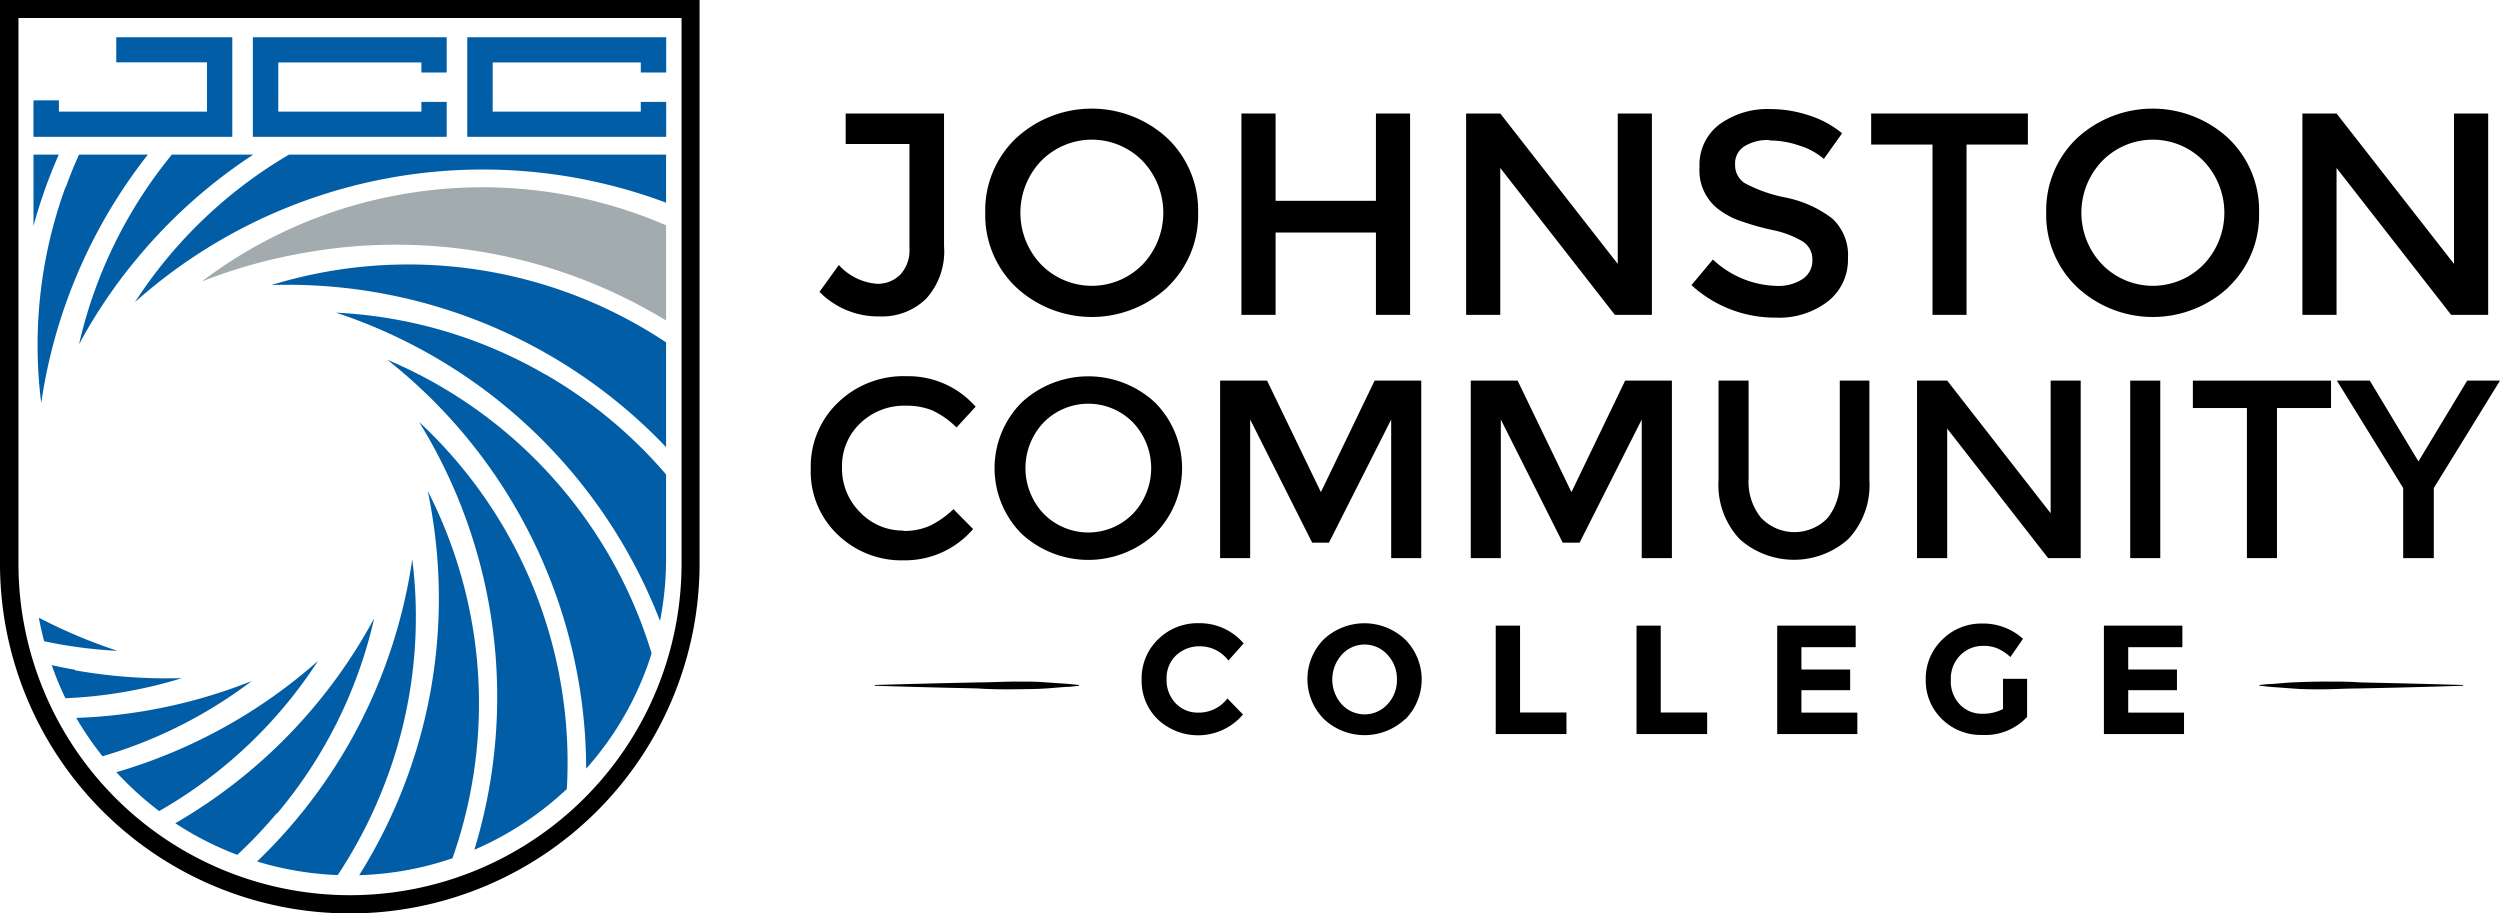
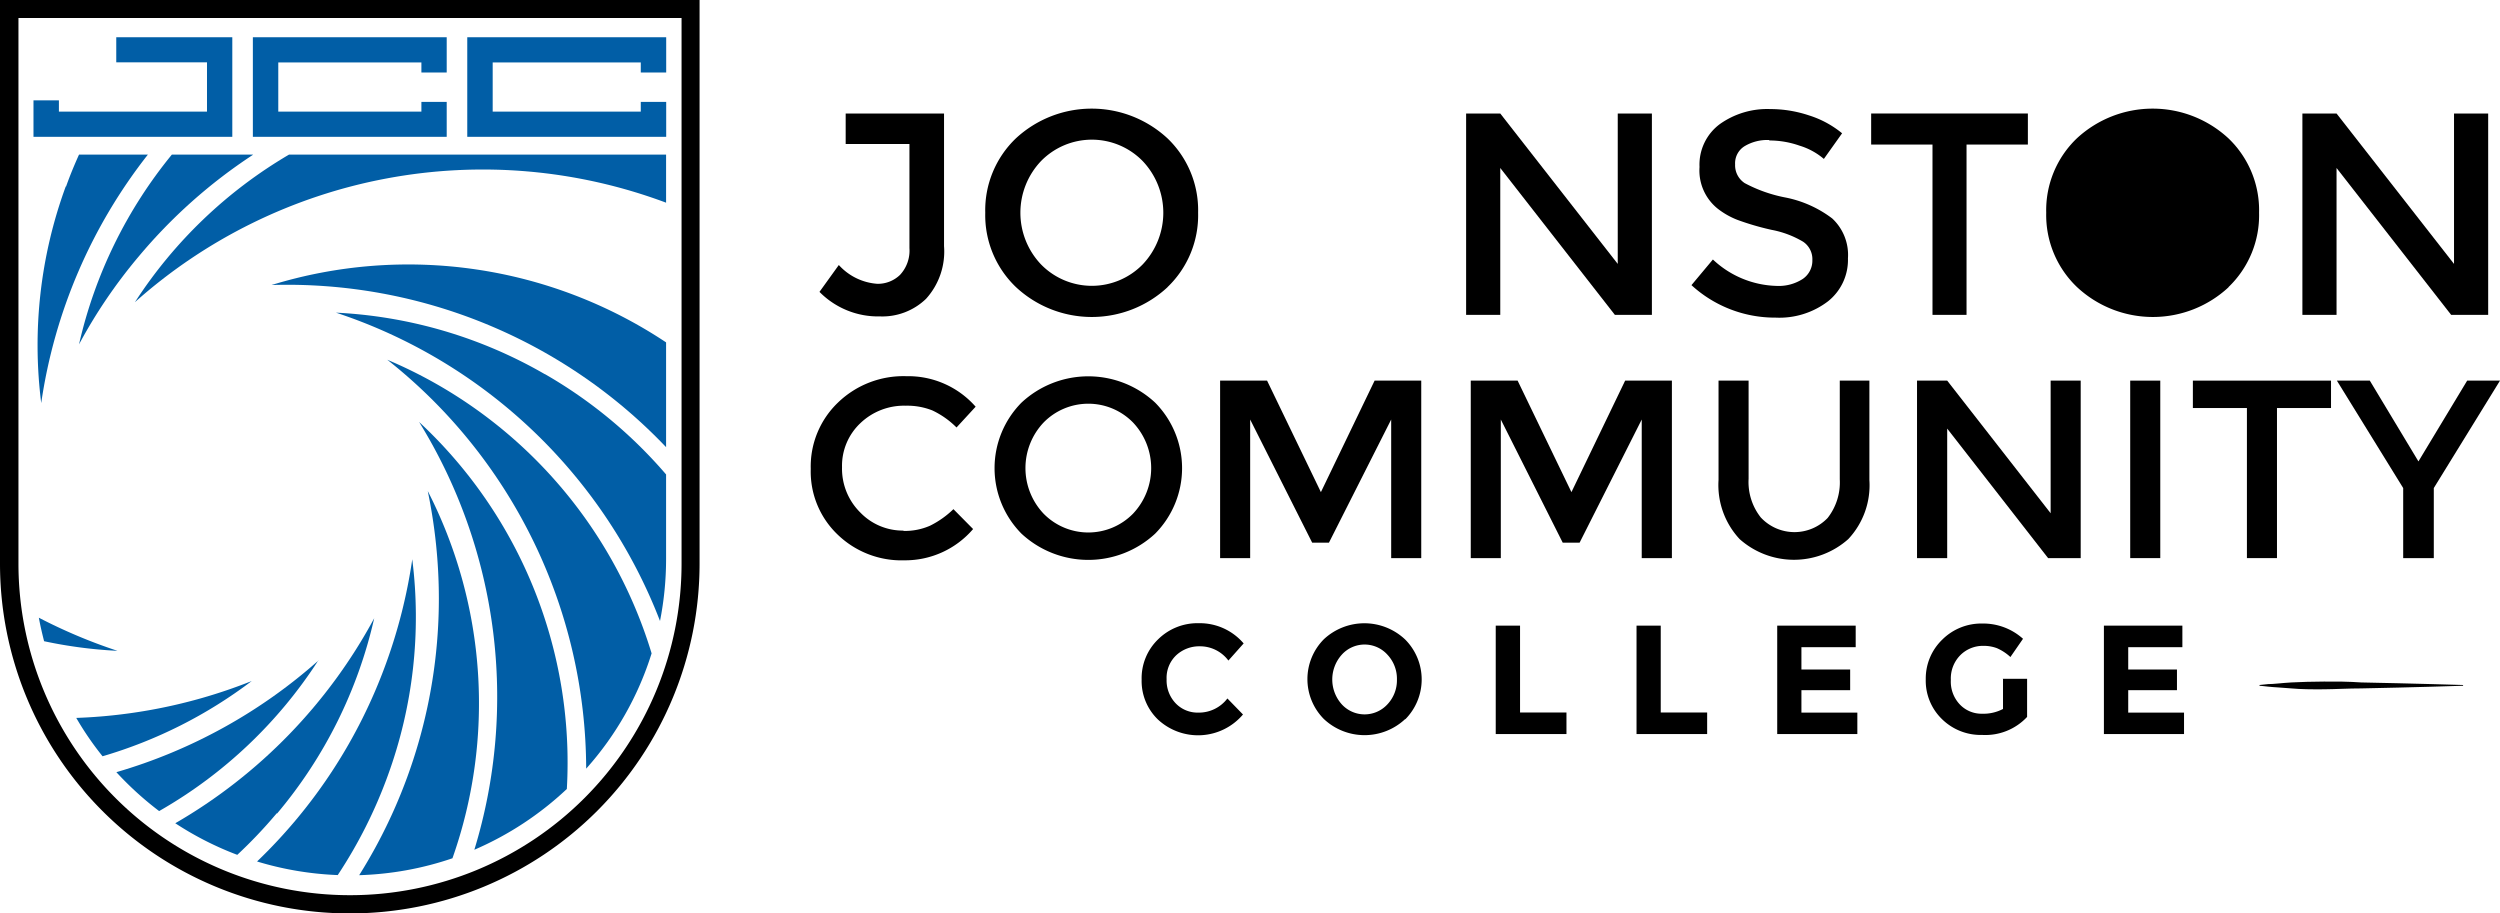
<svg xmlns="http://www.w3.org/2000/svg" id="Layer_1" data-name="Layer 1" viewBox="0 0 226.21 82.65">
  <path d="M125.5,47.11a10.06,10.06,0,0,1-13.72,0A9,9,0,0,1,109,40.38a9,9,0,0,1,2.77-6.73,10.09,10.09,0,0,1,13.72,0,9,9,0,0,1,2.77,6.73,9,9,0,0,1-2.77,6.73M123.24,35.7a6.43,6.43,0,0,0-9.19,0,6.79,6.79,0,0,0,0,9.36,6.43,6.43,0,0,0,9.19,0,6.79,6.79,0,0,0,0-9.36" transform="translate(-19.85 -21.13)" />
  <path d="M96.37,34.16V31.4h8.9v12a6.37,6.37,0,0,1-1.63,4.77,5.69,5.69,0,0,1-4.16,1.59A7.44,7.44,0,0,1,94,47.54l1.75-2.43a5.19,5.19,0,0,0,3.48,1.7,2.88,2.88,0,0,0,2.06-.81,3.22,3.22,0,0,0,.85-2.42V34.16H96.37" transform="translate(-19.85 -21.13)" />
-   <polyline points="112.33 28.49 112.33 10.27 115.42 10.27 115.42 18.17 124.5 18.17 124.5 10.27 127.59 10.27 127.59 28.49 124.5 28.49 124.5 21.04 115.42 21.04 115.42 28.49 112.33 28.49" />
  <polyline points="146.38 10.27 149.47 10.27 149.47 28.49 146.12 28.49 135.75 15.2 135.75 28.49 132.66 28.49 132.66 10.27 135.75 10.27 146.38 23.88 146.38 10.27" />
  <path d="M179.93,33.8a4,4,0,0,0-2.21.55,1.81,1.81,0,0,0-.87,1.65,1.93,1.93,0,0,0,.87,1.7A13,13,0,0,0,181.4,39a10.28,10.28,0,0,1,4.24,1.9,4.51,4.51,0,0,1,1.42,3.61,4.78,4.78,0,0,1-1.8,3.88,7.24,7.24,0,0,1-4.74,1.48,11.18,11.18,0,0,1-7.62-2.94l1.94-2.32A8.72,8.72,0,0,0,180.6,47a4,4,0,0,0,2.37-.63,2,2,0,0,0,.87-1.7A1.9,1.9,0,0,0,183,43a8.71,8.71,0,0,0-2.84-1.07,24.28,24.28,0,0,1-3.06-.89A7,7,0,0,1,175.26,40a4.42,4.42,0,0,1-1.63-3.76,4.56,4.56,0,0,1,1.85-3.89A7.4,7.4,0,0,1,180.05,31a11,11,0,0,1,3.48.57,8.91,8.91,0,0,1,3,1.62l-1.65,2.32a6.1,6.1,0,0,0-2.2-1.2,8.25,8.25,0,0,0-2.73-.47" transform="translate(-19.85 -21.13)" />
-   <path d="M221.51,47.11a10.06,10.06,0,0,1-13.72,0A9,9,0,0,1,205,40.38a9,9,0,0,1,2.77-6.73,10.09,10.09,0,0,1,13.72,0,9,9,0,0,1,2.77,6.73,9,9,0,0,1-2.77,6.73M219.24,35.7a6.42,6.42,0,0,0-9.18,0,6.77,6.77,0,0,0,0,9.36,6.42,6.42,0,0,0,9.18,0,6.77,6.77,0,0,0,0-9.36" transform="translate(-19.85 -21.13)" />
+   <path d="M221.51,47.11a10.06,10.06,0,0,1-13.72,0A9,9,0,0,1,205,40.38a9,9,0,0,1,2.77-6.73,10.09,10.09,0,0,1,13.72,0,9,9,0,0,1,2.77,6.73,9,9,0,0,1-2.77,6.73M219.24,35.7" transform="translate(-19.85 -21.13)" />
  <polyline points="177.94 13.08 177.94 28.49 174.86 28.49 174.86 13.08 169.31 13.08 169.31 10.27 183.49 10.27 183.49 13.08 177.94 13.08" />
  <polyline points="222.05 10.27 225.14 10.27 225.14 28.49 221.79 28.49 211.42 15.2 211.42 28.49 208.33 28.49 208.33 10.27 211.42 10.27 222.05 23.88 222.05 10.27" />
  <path d="M101.6,69.17A5.67,5.67,0,0,0,104,68.7a8.33,8.33,0,0,0,2.12-1.5L107.9,69a8.1,8.1,0,0,1-6.21,2.83,8.32,8.32,0,0,1-6.07-2.35,7.88,7.88,0,0,1-2.41-5.92,8,8,0,0,1,2.46-6,8.52,8.52,0,0,1,6.2-2.39,8.12,8.12,0,0,1,6.26,2.76l-1.73,1.88a7.78,7.78,0,0,0-2.18-1.54,6.14,6.14,0,0,0-2.41-.43,5.71,5.71,0,0,0-4.1,1.57,5.3,5.3,0,0,0-1.67,4,5.57,5.57,0,0,0,1.65,4.09,5.34,5.34,0,0,0,3.91,1.64" transform="translate(-19.85 -21.13)" />
  <path d="M124.37,69.42a8.89,8.89,0,0,1-12.09,0,8.43,8.43,0,0,1,0-11.86,8.87,8.87,0,0,1,12.09,0,8.43,8.43,0,0,1,0,11.86m-2-10.06a5.66,5.66,0,0,0-8.09,0,6,6,0,0,0,0,8.25,5.66,5.66,0,0,0,8.09,0,6,6,0,0,0,0-8.25" transform="translate(-19.85 -21.13)" />
  <polyline points="113.12 50.5 110.4 50.5 110.4 34.44 114.65 34.44 119.52 44.53 124.38 34.44 128.6 34.44 128.6 50.5 125.88 50.5 125.88 37.96 120.25 49.1 118.73 49.1 113.12 37.96 113.12 50.5" />
  <polyline points="135.8 50.5 133.08 50.5 133.08 34.44 137.32 34.44 142.19 44.53 147.05 34.44 151.28 34.44 151.28 50.5 148.55 50.5 148.55 37.96 142.93 49.1 141.4 49.1 135.8 37.96 135.8 50.5" />
  <polyline points="185.55 34.44 188.27 34.44 188.27 50.5 185.32 50.5 176.19 38.78 176.19 50.5 173.46 50.5 173.46 34.44 176.19 34.44 185.55 46.44 185.55 34.44" />
  <rect x="192.75" y="34.44" width="2.72" height="16.06" />
  <polyline points="206.03 36.92 206.03 50.5 203.31 50.5 203.31 36.92 198.42 36.92 198.42 34.44 210.92 34.44 210.92 36.92 206.03 36.92" />
  <polyline points="223.24 34.44 218.83 41.75 214.43 34.44 211.45 34.44 217.45 44.16 217.45 50.5 220.22 50.5 220.22 44.16 226.21 34.44 223.24 34.44" />
  <path d="M179.22,68a4.16,4.16,0,0,0,6,0,5.22,5.22,0,0,0,1.1-3.5V55.57H189v9a7.12,7.12,0,0,1-1.91,5.34,7.39,7.39,0,0,1-9.83,0,7.16,7.16,0,0,1-1.91-5.34v-9h2.72v8.89a5.17,5.17,0,0,0,1.11,3.5" transform="translate(-19.85 -21.13)" />
  <polyline points="135.34 66.42 135.34 56.61 137.54 56.61 137.54 64.47 141.74 64.47 141.74 66.42 135.34 66.42" />
  <polyline points="148.08 66.42 148.08 56.61 150.27 56.61 150.27 64.47 154.47 64.47 154.47 66.42 148.08 66.42" />
  <polyline points="167.91 56.61 167.91 58.56 163 58.56 163 60.58 167.41 60.58 167.41 62.45 163 62.45 163 64.48 168.06 64.48 168.06 66.42 160.81 66.42 160.81 56.61 167.91 56.61" />
  <polyline points="197.47 56.61 197.47 58.56 192.57 58.56 192.57 60.58 196.98 60.58 196.98 62.45 192.57 62.45 192.57 64.48 197.62 64.48 197.62 66.42 190.37 66.42 190.37 56.61 197.47 56.61" />
  <path d="M201.06,82.55h2.21V86a5.17,5.17,0,0,1-4.06,1.63,5,5,0,0,1-3.64-1.43,4.84,4.84,0,0,1-1.47-3.61A4.89,4.89,0,0,1,195.6,79a5,5,0,0,1,3.62-1.45,5.38,5.38,0,0,1,3.68,1.38l-1.14,1.65a4.36,4.36,0,0,0-1.22-.8,3.36,3.36,0,0,0-1.2-.21,2.89,2.89,0,0,0-2.11.84,3,3,0,0,0-.86,2.24,3,3,0,0,0,.82,2.23,2.7,2.7,0,0,0,2,.83,3.79,3.79,0,0,0,1.9-.43v-2.7" transform="translate(-19.85 -21.13)" />
  <path d="M147,86.19a5.37,5.37,0,0,1-7.36,0,5.12,5.12,0,0,1,0-7.22A5.37,5.37,0,0,1,147,79a5.12,5.12,0,0,1,0,7.22m-.75-3.6a3.18,3.18,0,0,0-.85-2.24,2.78,2.78,0,0,0-4.15,0,3.36,3.36,0,0,0,0,4.47,2.8,2.8,0,0,0,4.15,0,3.17,3.17,0,0,0,.85-2.23" transform="translate(-19.85 -21.13)" />
  <path d="M128.27,85.61a3.24,3.24,0,0,0,2.64-1.28l1.41,1.45a5.33,5.33,0,0,1-7.7.45,4.84,4.84,0,0,1-1.47-3.61,4.89,4.89,0,0,1,1.5-3.65,5.06,5.06,0,0,1,3.67-1.45,5.22,5.22,0,0,1,4.06,1.83L131,80.9a3.2,3.2,0,0,0-2.59-1.29,3.06,3.06,0,0,0-2.12.8,2.81,2.81,0,0,0-.88,2.18,3,3,0,0,0,.83,2.19,2.74,2.74,0,0,0,2,.83" transform="translate(-19.85 -21.13)" />
  <path d="M242.72,83.18s-4.6.15-9.21.24c-1.15,0-2.3.07-3.38.08s-2.09,0-2.95-.08-1.59-.1-2.09-.16-.79-.08-.79-.08v-.07l.79-.08c.5,0,1.22-.1,2.09-.15s1.87-.07,2.95-.08,2.23,0,3.38.08c4.61.09,9.21.23,9.21.23v.07" transform="translate(-19.85 -21.13)" />
-   <path d="M99,83.11s4.61-.14,9.21-.23c1.15,0,2.31-.07,3.39-.08s2.08,0,3,.08,1.58.09,2.08.15l.8.08v.07l-.8.09c-.5,0-1.22.09-2.08.15s-1.88.07-3,.08-2.24,0-3.39-.08c-4.6-.09-9.21-.24-9.21-.24v-.07" transform="translate(-19.85 -21.13)" />
  <path d="M19.85,21.13v51a31.65,31.65,0,0,0,63.3,0v-51H19.85m61.67,51h0a30,30,0,1,1-60,0V22.76h60Z" transform="translate(-19.85 -21.13)" />
-   <path d="M56.19,38.72A41.83,41.83,0,0,0,38.11,46.6,47.58,47.58,0,0,1,47.43,44a47,47,0,0,1,32.69,6.13V41.52a41.79,41.79,0,0,0-23.93-2.8" transform="translate(-19.85 -21.13)" fill="#a2abad" />
  <path d="M44.93,94.73a41.75,41.75,0,0,0,8.78-17.66,47.34,47.34,0,0,1-18,18.55,28.77,28.77,0,0,0,5.61,2.86,42.28,42.28,0,0,0,3.56-3.75" transform="translate(-19.85 -21.13)" fill="#015ea6" />
  <path d="M57.15,71.76a47.62,47.62,0,0,1-2.37,9.4A47,47,0,0,1,43.11,99.08a28.82,28.82,0,0,0,7.3,1.23,42.72,42.72,0,0,0,4.53-9,41.86,41.86,0,0,0,2.21-19.6" transform="translate(-19.85 -21.13)" fill="#015ea6" />
  <path d="M57.77,59.31a47.31,47.31,0,0,1,5,38.71,28.86,28.86,0,0,0,8.37-5.5A42.06,42.06,0,0,0,57.77,59.31" transform="translate(-19.85 -21.13)" fill="#015ea6" />
  <path d="M48.67,80.89A47.56,47.56,0,0,1,30.38,91a29.35,29.35,0,0,0,3.87,3.52l.12-.07a41.75,41.75,0,0,0,14.3-13.59" transform="translate(-19.85 -21.13)" fill="#015ea6" />
  <path d="M58.56,65.59a47.86,47.86,0,0,1,1,9.65,47.06,47.06,0,0,1-7.21,25.08,28.72,28.72,0,0,0,8.44-1.53,42.13,42.13,0,0,0-2.22-33.2" transform="translate(-19.85 -21.13)" fill="#015ea6" />
  <path d="M23.36,77c.13.72.3,1.44.48,2.15a41.64,41.64,0,0,0,6.64.87,48,48,0,0,1-7.12-3" transform="translate(-19.85 -21.13)" fill="#015ea6" />
  <path d="M54.89,53.68a47.3,47.3,0,0,1,18,37,28.33,28.33,0,0,0,5.92-10.43A42.08,42.08,0,0,0,54.89,53.68" transform="translate(-19.85 -21.13)" fill="#015ea6" />
  <path d="M33.3,85.4a47.44,47.44,0,0,1-6.55.69,27.65,27.65,0,0,0,2.38,3.47,41.79,41.79,0,0,0,13.5-6.81A47.2,47.2,0,0,1,33.3,85.4" transform="translate(-19.85 -21.13)" fill="#015ea6" />
  <path d="M42.74,35.12H35.4A41.71,41.71,0,0,0,27,52.29a46.33,46.33,0,0,1,5.44-8,47.16,47.16,0,0,1,10.28-9.14" transform="translate(-19.85 -21.13)" fill="#015ea6" />
-   <path d="M26.64,81.73c-.71-.12-1.41-.26-2.11-.42a27.41,27.41,0,0,0,1.24,3,41.64,41.64,0,0,0,10.54-1.82,47.38,47.38,0,0,1-9.67-.71" transform="translate(-19.85 -21.13)" fill="#015ea6" />
  <path d="M25.8,38a41.73,41.73,0,0,0-2.22,19.6,47.42,47.42,0,0,1,9.65-22.48H27c-.42.93-.82,1.89-1.17,2.88" transform="translate(-19.85 -21.13)" fill="#015ea6" />
-   <path d="M22.88,35.12v6.45a45.68,45.68,0,0,1,2.29-6.45H22.88" transform="translate(-19.85 -21.13)" fill="#015ea6" />
  <path d="M44.42,46.92a47.3,47.3,0,0,1,35.7,14.67V52.11a42.11,42.11,0,0,0-35.7-5.19" transform="translate(-19.85 -21.13)" fill="#015ea6" />
  <path d="M69.17,55a41.79,41.79,0,0,0-18.92-5.58A47.31,47.31,0,0,1,79.57,77.32a28.85,28.85,0,0,0,.55-5.61V64.06a42,42,0,0,0-11-9.1" transform="translate(-19.85 -21.13)" fill="#015ea6" />
  <path d="M32.06,48.47a47.29,47.29,0,0,1,48.06-9V35.12H46A41.82,41.82,0,0,0,32.06,48.47" transform="translate(-19.85 -21.13)" fill="#015ea6" />
  <polyline points="21.02 3.37 10.52 3.37 10.52 5.64 18.73 5.64 18.73 10.1 5.33 10.1 5.33 9.08 3.03 9.08 3.03 12.38 21.02 12.38 21.02 3.37" fill="#015ea6" />
  <polyline points="40.42 9.22 38.13 9.22 38.13 10.1 25.18 10.1 25.18 5.65 38.13 5.65 38.13 6.56 40.42 6.56 40.42 3.37 22.88 3.37 22.88 12.38 40.42 12.38 40.42 9.22" fill="#015ea6" />
  <polyline points="60.28 9.22 57.98 9.22 57.98 10.1 44.58 10.1 44.58 5.65 57.98 5.65 57.98 6.56 60.28 6.56 60.28 3.37 42.28 3.37 42.28 12.38 60.28 12.38 60.28 9.22" fill="#015ea6" />
</svg>